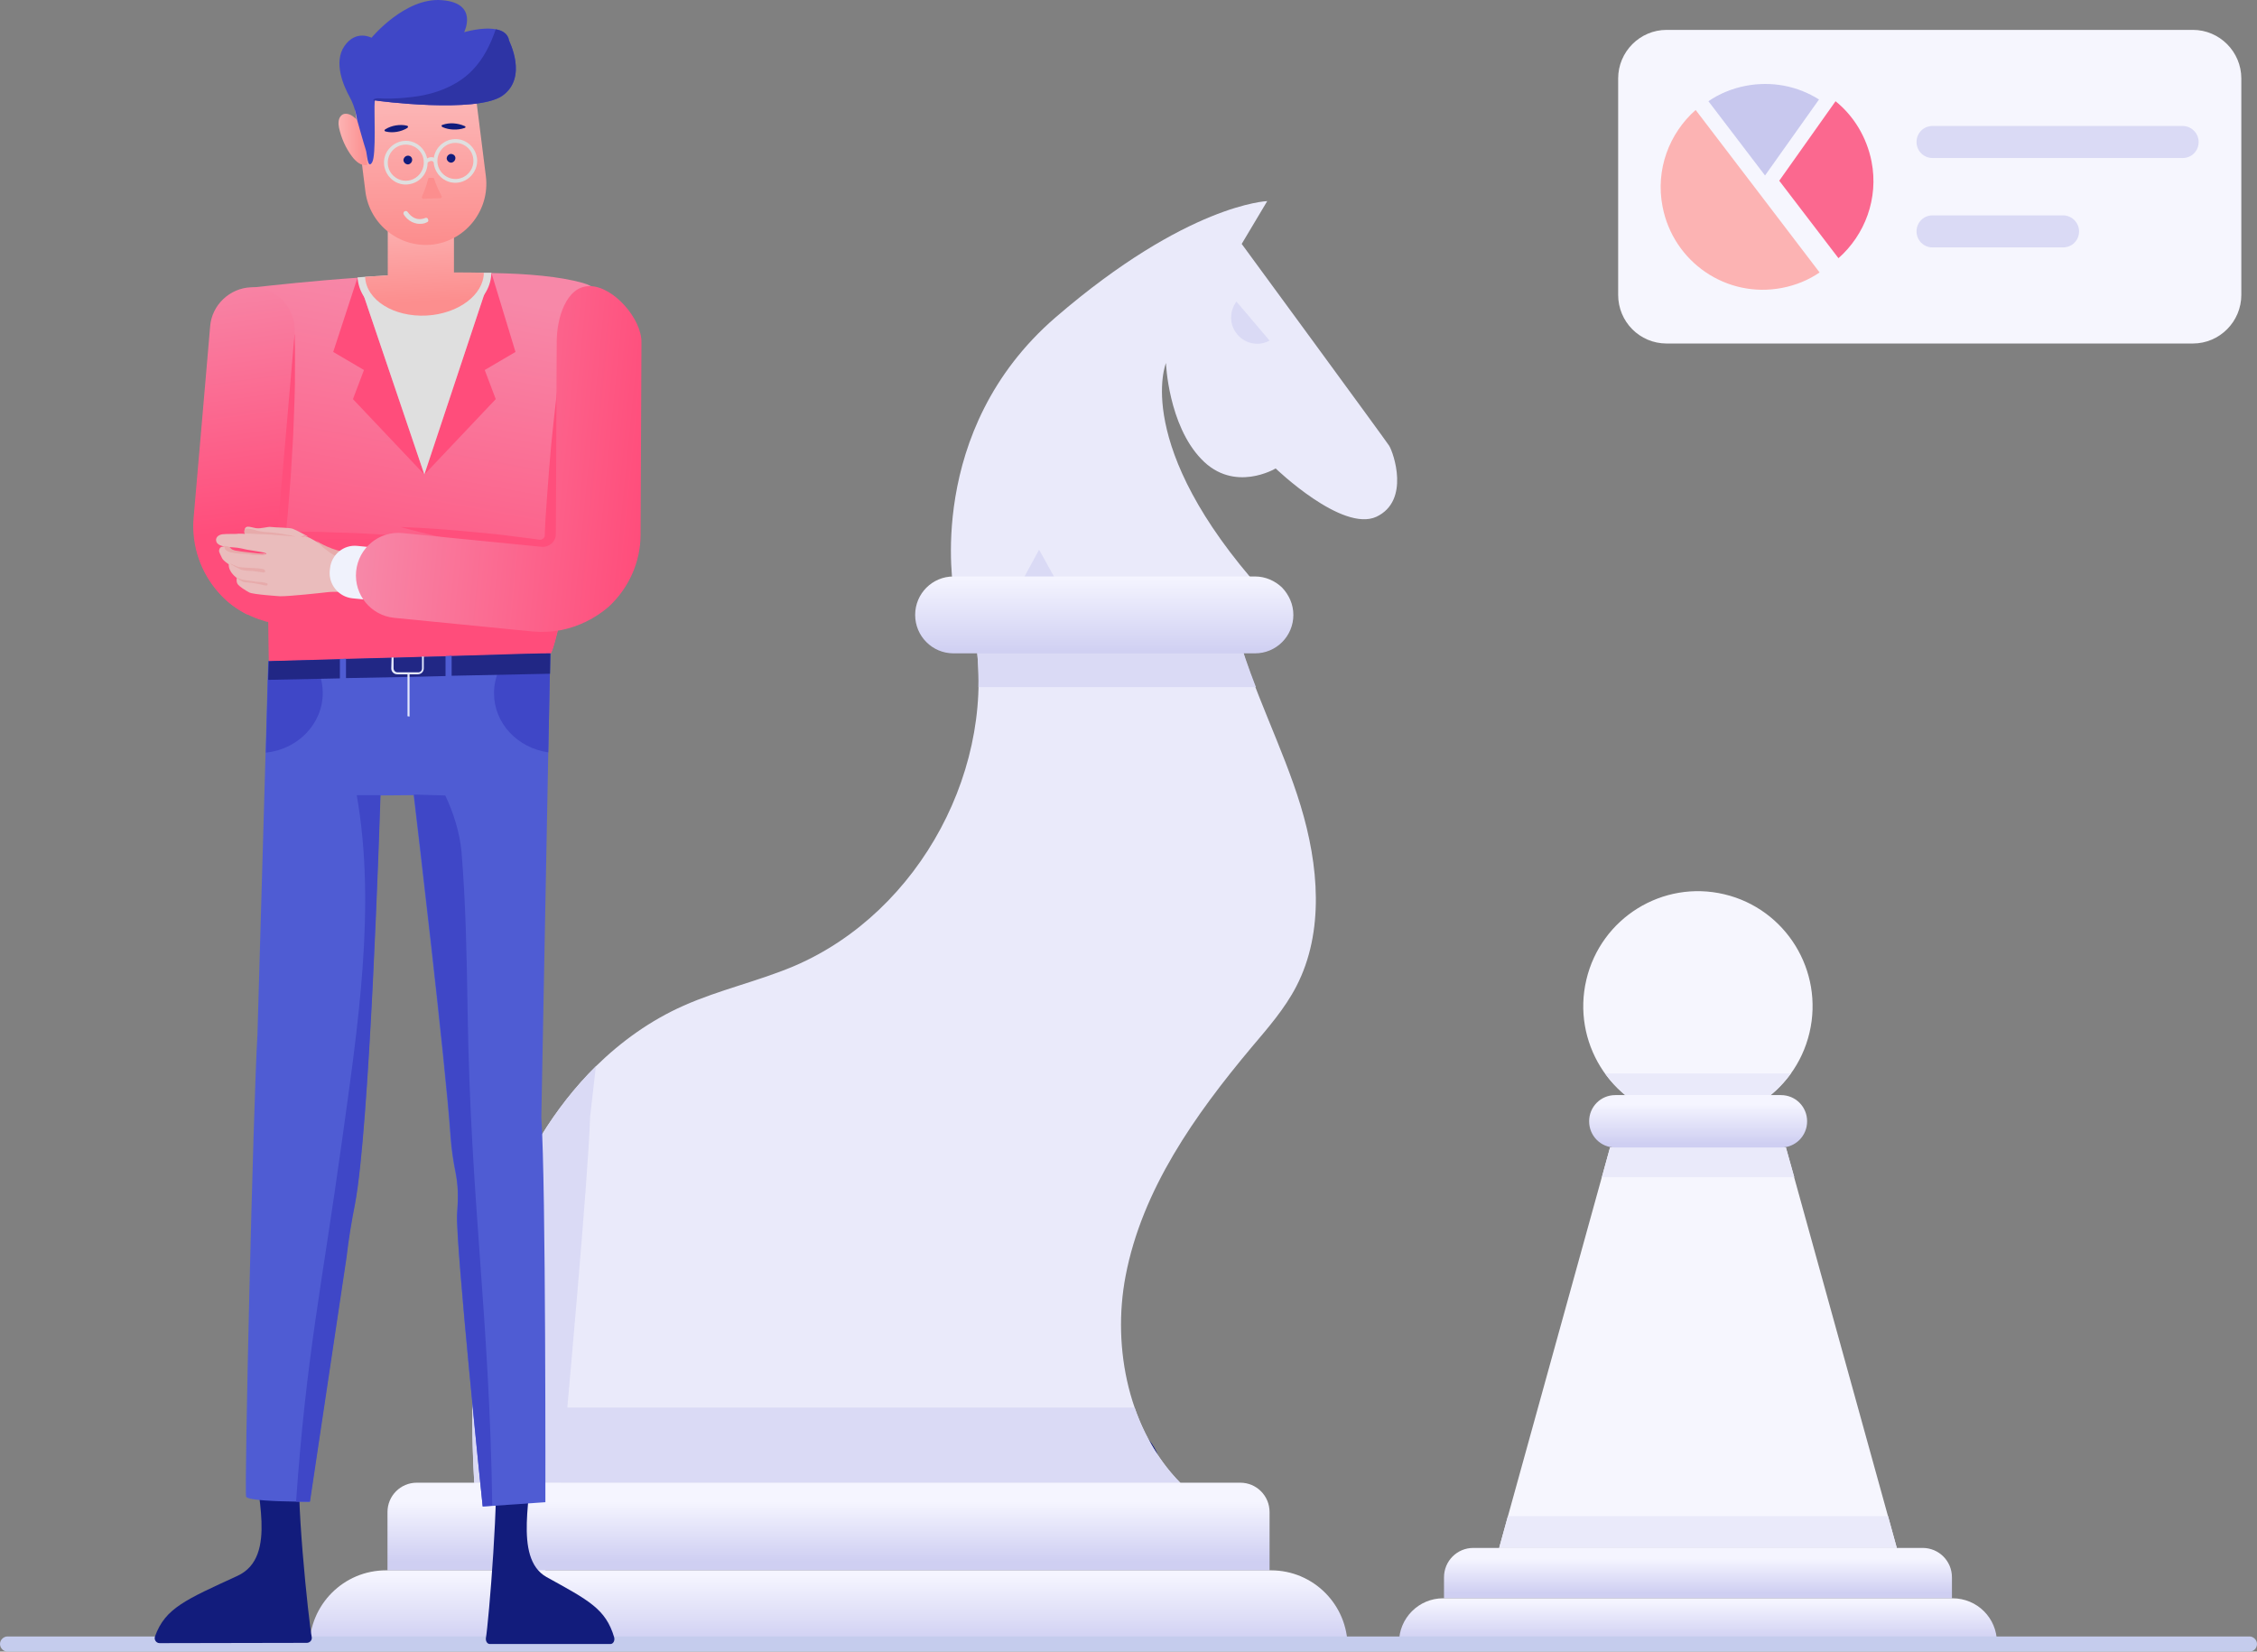
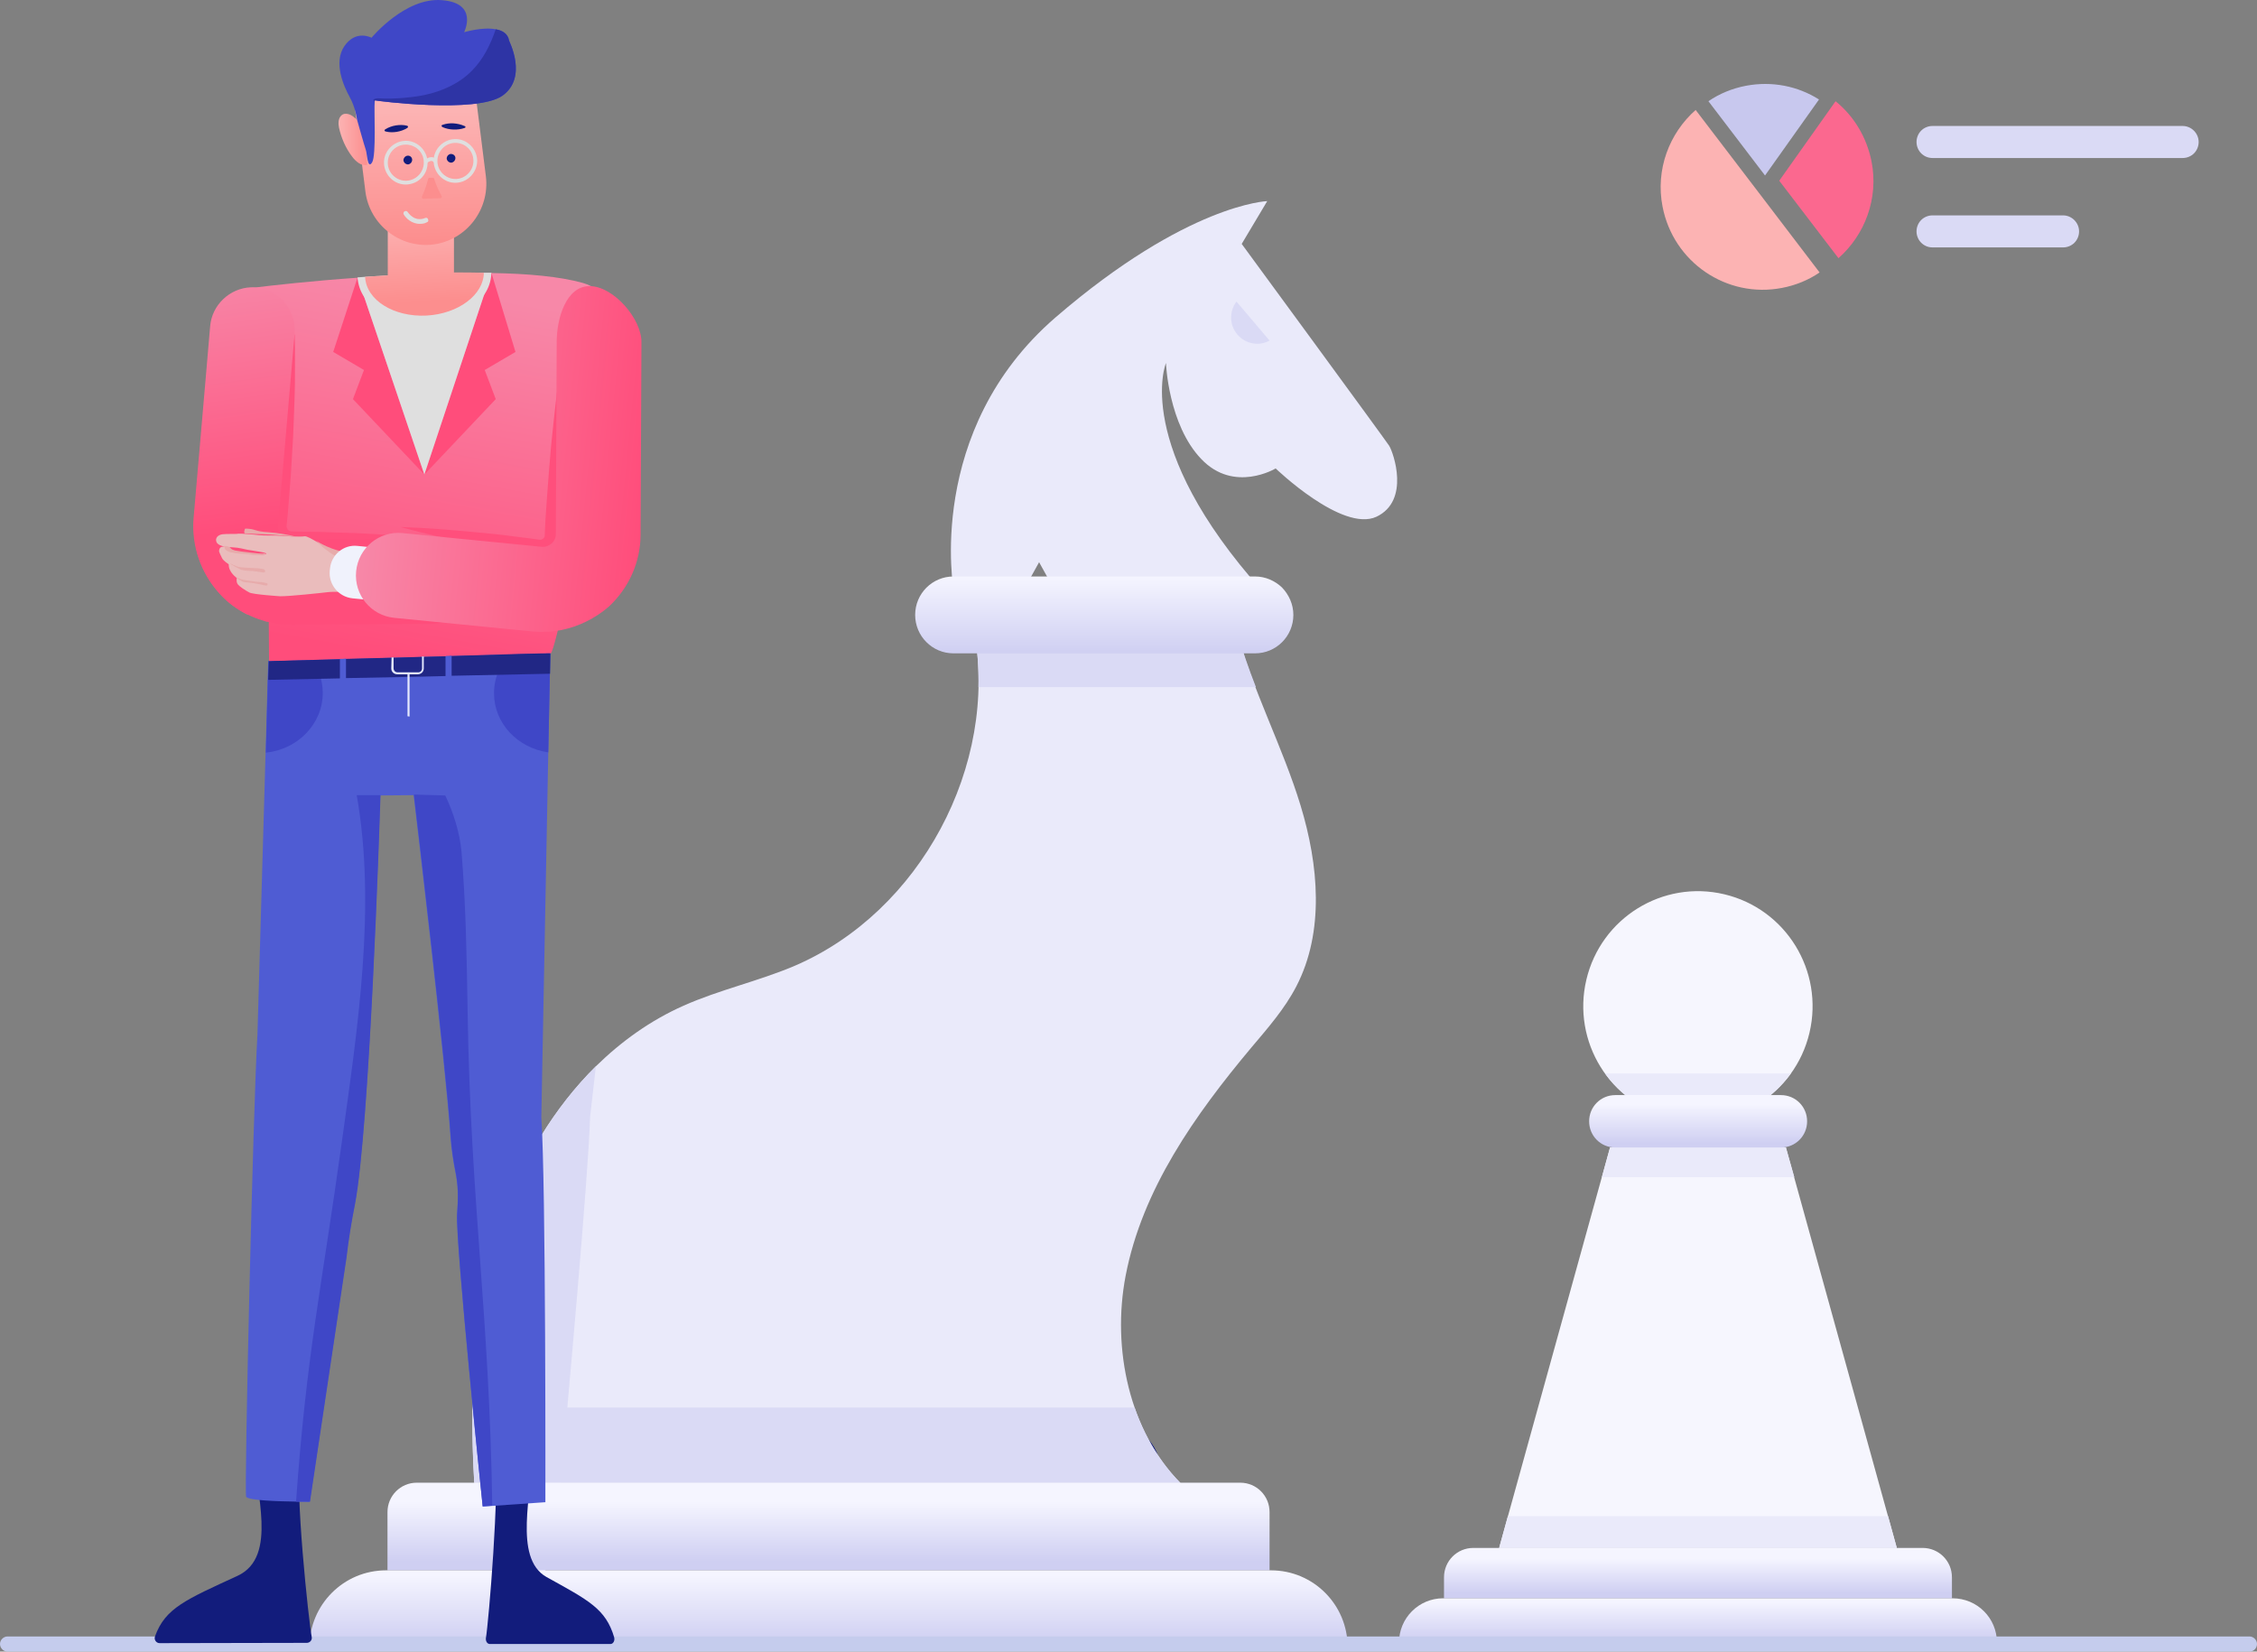
<svg xmlns="http://www.w3.org/2000/svg" width="440" height="322" viewBox="0 0 440 322" fill="none">
  <rect x="0" y="0" width="440" height="322" fill="#808080" stroke="none" />
  <path d="M369.778 301.789H292.258L313.873 223.724H348.163L369.778 301.789Z" fill="#F6F6FE" />
  <path d="M349.805 229.515L348.164 223.724H313.873L312.289 229.515H349.805Z" fill="#EAEAFA" />
  <path d="M293.955 295.6L292.258 301.788H369.778L368.081 295.6H293.955Z" fill="#EAEAFA" />
  <path d="M352.761 201.328C355.598 189.274 348.159 177.196 336.145 174.35C324.132 171.503 312.094 178.967 309.257 191.021C306.421 203.074 313.86 215.153 325.873 217.999C337.886 220.845 349.924 213.381 352.761 201.328Z" fill="#F6F6FE" />
  <path d="M312.911 209.304C316.985 214.924 323.549 218.558 331.018 218.558C338.487 218.558 345.051 214.924 349.125 209.304H312.911Z" fill="#EAEAFA" />
  <path d="M309.8 218.615C309.8 221.453 312.063 223.724 314.892 223.724H347.202C350.031 223.724 352.295 221.453 352.295 218.615C352.295 215.776 350.031 213.505 347.202 213.505H314.892C312.063 213.505 309.8 215.776 309.8 218.615Z" fill="url(#paint0_linear_323_18831)" />
  <path d="M380.53 311.61H281.507V307.523C281.507 304.343 284.053 301.789 287.222 301.789H374.815C377.983 301.789 380.53 304.343 380.53 307.523V311.61Z" fill="url(#paint1_linear_323_18831)" />
  <path d="M389.3 320.24H272.736C272.736 315.471 276.584 311.61 281.337 311.61H380.643C385.452 311.61 389.3 315.471 389.3 320.24Z" fill="url(#paint2_linear_323_18831)" />
  <path d="M203.93 253.303L211.286 253.871C211.456 259.094 206.363 269.938 213.097 273.629C221.301 278.17 224.697 279.817 226.055 284.699C226.224 285.267 225.772 285.835 225.206 285.778L200.761 283.961C200.252 283.905 199.913 283.45 200.026 282.939C200.648 280.612 204.722 257.789 203.93 253.303Z" fill="#121C7C" />
  <path d="M252.705 192.328C250.442 196.7 247.103 200.504 243.935 204.251C232.957 217.366 222.659 231.9 219.434 248.762C216.718 262.955 220.169 279.079 230.128 289.128H92.458C91.496 273.118 92.175 256.88 96.646 241.608C97.098 240.132 97.551 238.656 98.06 237.18C101.851 226.279 108.019 215.946 116.167 207.884C121.147 203.002 126.862 198.914 133.256 196.075C140.272 192.953 147.854 191.306 154.927 188.297C179.372 177.794 194.706 149.237 189.897 122.951L241.049 122.894C244.161 134.532 250.046 145.547 253.554 157.072C257.062 168.597 258.25 181.655 252.705 192.328Z" fill="#EAEAFA" />
  <path d="M119.054 320.524H95.572C95.062 320.524 94.723 320.013 94.893 319.388C95.402 317.401 97.948 303.378 99.137 293.499L96.647 293.67C96.647 293.67 96.647 291.966 96.59 289.128C96.59 287.425 96.534 285.381 96.534 282.996C96.534 282.088 96.534 281.179 96.534 280.214C96.534 277.035 96.477 273.458 96.477 269.768C96.477 268.973 96.477 268.178 96.477 267.383C96.477 257.959 96.477 248.194 96.647 242.176C96.647 242.005 96.647 241.778 96.647 241.608C97.1 240.132 97.552 238.656 98.061 237.18C101.853 226.279 108.02 215.946 116.169 207.884L115.037 217.763C114.754 228.834 110.51 275.559 109.265 289.128C109.039 291.512 108.926 292.818 108.926 292.818L105.474 293.045C104.399 298.779 103.72 305.024 107.794 307.409C115.546 311.951 118.771 313.597 119.903 319.161C120.016 319.842 119.62 320.524 119.054 320.524Z" fill="#DADAF5" />
  <path d="M190.746 133.965H244.841C243.426 130.331 242.125 126.641 241.106 122.894L189.954 122.951C190.577 126.584 190.803 130.274 190.746 133.965Z" fill="#DADAF5" />
  <path d="M92.12 274.423C92.063 279.306 92.176 284.245 92.459 289.128H230.129C226.111 285.04 223.112 279.987 221.189 274.423H92.12Z" fill="#DADAF5" />
  <path d="M247.5 306.16H75.54V294.805C75.54 291.626 78.086 289.071 81.255 289.071H241.785C244.954 289.071 247.5 291.626 247.5 294.805V306.16Z" fill="url(#paint3_linear_323_18831)" />
  <path d="M262.722 321.148H60.319C60.319 312.859 66.996 306.16 75.258 306.16H247.783C256.045 306.16 262.722 312.859 262.722 321.148Z" fill="url(#paint4_linear_323_18831)" />
  <path d="M185.936 115.229H199.46L202.572 109.609L205.684 115.229H246.086C220.679 86.842 227.3 70.775 227.3 70.775C227.3 70.775 227.752 82.811 234.203 89.511C240.597 96.21 248.688 91.328 248.688 91.328C248.688 91.328 261.646 103.818 268.323 100.752C274.944 97.629 271.662 88.262 270.813 86.899C269.964 85.593 242.068 47.555 242.068 47.555L247.047 39.209C247.047 39.209 231.487 39.72 205.797 61.862C180.165 84.004 185.936 115.229 185.936 115.229Z" fill="#EAEAFA" />
  <path d="M247.5 66.404C245.463 67.539 242.804 67.085 241.219 65.211C239.635 63.338 239.635 60.669 241.049 58.796L247.5 66.404Z" fill="#DADAF5" />
-   <path d="M199.517 112.788H205.684L202.572 107.167L199.517 112.788Z" fill="#DADAF5" />
  <path d="M252.14 119.885C252.14 124.029 248.801 127.379 244.67 127.379H185.879C181.749 127.379 178.41 124.029 178.41 119.885C178.41 115.74 181.749 112.391 185.879 112.391H244.67C246.707 112.391 248.575 113.242 249.933 114.548C251.291 115.967 252.14 117.841 252.14 119.885Z" fill="url(#paint5_linear_323_18831)" />
-   <path d="M436.945 15.307V57.49C436.945 62.713 432.701 66.972 427.495 66.972H324.908C319.645 66.972 315.458 62.713 315.458 57.49V15.307C315.458 10.084 319.702 5.826 324.908 5.826H427.495C432.701 5.826 436.945 10.084 436.945 15.307Z" fill="#F6F6FE" />
  <path d="M343.693 38.641L354.727 53.119C352.577 54.595 350.087 55.617 347.427 56.128C336.62 58.228 326.208 51.132 324.115 40.288C322.7 33.077 325.416 25.981 330.565 21.439L343.693 38.641Z" fill="#FCB3B3" />
  <path d="M344.09 34.213L333.056 19.735C335.206 18.259 337.696 17.237 340.355 16.726C345.448 15.761 350.484 16.783 354.614 19.395L344.09 34.213Z" fill="#C8C8EE" />
  <path d="M364.856 31.488C366.271 38.698 363.555 45.795 358.406 50.337L346.862 35.235L357.84 19.736C361.348 22.574 363.894 26.662 364.856 31.488Z" fill="#FB688F" />
  <path d="M428.626 27.684C428.626 28.535 428.286 29.33 427.721 29.898C427.155 30.466 426.363 30.806 425.514 30.806H376.738C374.984 30.806 373.626 29.387 373.626 27.684C373.626 26.832 373.966 26.037 374.531 25.47C375.097 24.902 375.889 24.561 376.738 24.561H425.514C427.211 24.561 428.626 25.981 428.626 27.684Z" fill="#DADAF5" />
  <path d="M405.313 45.114C405.313 45.965 404.974 46.76 404.408 47.328C403.842 47.895 403.05 48.236 402.201 48.236H376.738C374.984 48.236 373.626 46.817 373.626 45.114C373.626 44.262 373.966 43.467 374.531 42.899C375.097 42.332 375.889 41.991 376.738 41.991H402.201C403.899 41.991 405.313 43.41 405.313 45.114Z" fill="#DADAF5" />
  <path d="M438.529 322H1.471C0.679 322 0 321.319 0 320.524C0 319.729 0.679 319.048 1.471 319.048H438.529C439.321 319.048 440 319.729 440 320.524C440 321.319 439.378 322 438.529 322Z" fill="#C5CCED" />
  <path d="M58.621 284.302H50.021C49.398 290.377 54.434 303.492 46.286 307.239C36.327 311.837 32.197 313.484 30.216 319.048C29.99 319.672 30.442 320.353 31.122 320.353L59.81 320.297C60.432 320.297 60.885 319.729 60.772 319.161C60.206 316.379 57.32 289.412 58.621 284.302Z" fill="#121C7C" />
  <path d="M96.419 284.529H103.436C104.002 290.604 99.871 303.719 106.548 307.466C114.753 312.008 118.091 313.654 119.732 319.218C119.902 319.843 119.563 320.524 118.997 320.524H95.514C95.005 320.524 94.665 320.013 94.722 319.389C95.231 316.607 97.495 289.639 96.419 284.529Z" fill="#121C7C" />
  <path d="M107.284 127.379L107.17 132.489L106.887 146.682L105.529 217.82C106.435 230.821 106.322 292.875 106.322 292.875L94.099 293.727C94.099 293.727 88.724 242.233 89.12 236.725C89.346 232.922 89.29 231.105 88.781 228.607C88.328 226.336 87.988 224.065 87.819 221.737C86.857 207.26 80.632 155.028 80.632 155.028L74.125 155.085C74.125 155.085 72.201 219.012 69.146 234.852C68.467 238.258 67.901 241.722 67.505 245.185L60.375 292.818C60.375 292.818 59.243 292.818 57.659 292.761C54.094 292.705 48.323 292.534 47.983 291.796C47.587 290.774 49.341 215.889 50.19 201.696L51.774 146.796L52.17 132.545L52.284 128.912L60.602 128.514L100.211 126.641L106.435 126.357L107.284 127.379Z" fill="#4F5CD3" />
  <path d="M107.284 127.379L107.171 132.489L106.888 146.682C100.89 145.83 96.307 141.005 96.307 135.157C96.307 131.807 97.834 128.798 100.211 126.641L106.435 126.357L107.284 127.379Z" fill="#3F47C7" />
  <path d="M62.922 135.1C62.922 141.118 58.055 146.114 51.831 146.739L52.227 132.488L52.34 128.855L60.658 128.458C62.129 130.331 62.922 132.659 62.922 135.1Z" fill="#3F47C7" />
  <path d="M88.838 228.55C88.385 226.279 88.045 223.951 87.876 221.624C86.97 207.771 81.199 159.172 80.689 154.914L86.801 155.085C88.385 158.378 89.63 162.352 89.969 166.042C90.818 176.318 90.988 186.594 91.158 196.927C91.723 234.625 95.401 255.858 95.967 293.556L94.1 293.67C94.1 293.67 88.781 242.176 89.121 236.669C89.403 232.865 89.29 231.048 88.838 228.55Z" fill="#3F47C7" />
  <path d="M66.656 222.532C69.712 200.447 73.39 176.772 69.542 155.028H74.182C73.956 162.068 72.032 219.92 69.202 234.795C68.523 238.202 67.958 241.665 67.561 245.128L60.432 292.761C60.432 292.761 59.3 292.761 57.716 292.761C59.753 263.92 62.695 251.146 66.656 222.532Z" fill="#3F47C7" />
-   <path d="M115.205 117.898C113.055 119.374 109.49 119.771 109.49 119.771C109.49 119.771 107.793 127.379 107.34 127.379C106.831 127.379 52.453 128.912 52.453 128.912L52.397 121.304V119.658C52.397 119.658 50.529 119.828 48.096 119.771C46.116 118.749 44.305 117.387 42.834 115.74C39.212 111.766 37.402 106.429 37.855 101.093L40.175 74.295C41.476 68.334 43.287 62.827 45.776 58.569C46.512 57.32 47.644 56.411 49.002 56.128C49.058 56.128 49.058 56.128 49.058 56.128C49.228 56.071 49.398 56.014 49.568 56.014C53.245 55.617 60.828 54.765 69.768 54.141C70.221 54.084 70.73 54.084 71.239 54.027C78.652 53.516 86.856 53.119 94.439 53.232C94.948 53.232 95.401 53.232 95.91 53.232C102.87 53.346 109.207 53.913 113.621 55.163C131.388 60.102 117.412 116.478 115.205 117.898Z" fill="url(#paint6_linear_323_18831)" />
-   <path d="M109.491 119.714C109.491 119.714 107.793 127.322 107.284 127.322C106.775 127.322 52.397 128.855 52.397 128.855L52.284 119.658L109.491 119.714Z" fill="url(#paint7_linear_323_18831)" />
+   <path d="M115.205 117.898C113.055 119.374 109.49 119.771 109.49 119.771C109.49 119.771 107.793 127.379 107.34 127.379C106.831 127.379 52.453 128.912 52.453 128.912L52.397 121.304V119.658C52.397 119.658 50.529 119.828 48.096 119.771C46.116 118.749 44.305 117.387 42.834 115.74C39.212 111.766 37.402 106.429 37.855 101.093L40.175 74.295C41.476 68.334 43.287 62.827 45.776 58.569C46.512 57.32 47.644 56.411 49.002 56.128C49.058 56.128 49.058 56.128 49.058 56.128C53.245 55.617 60.828 54.765 69.768 54.141C70.221 54.084 70.73 54.084 71.239 54.027C78.652 53.516 86.856 53.119 94.439 53.232C94.948 53.232 95.401 53.232 95.91 53.232C102.87 53.346 109.207 53.913 113.621 55.163C131.388 60.102 117.412 116.478 115.205 117.898Z" fill="url(#paint6_linear_323_18831)" />
  <path d="M109.999 67.028C109.434 70.321 108.981 73.614 108.528 76.85C108.132 80.143 107.793 83.436 107.453 86.729C107.17 90.022 106.887 93.315 106.661 96.608L106.321 101.547L106.208 104.045C106.208 104.613 106.208 104.499 106.152 104.669C106.095 104.783 105.982 104.953 105.869 105.067L105.982 104.953C105.642 105.18 105.529 105.237 105.246 105.237L103.605 105.01L99.984 104.556C97.551 104.215 95.118 103.988 92.685 103.761C87.818 103.307 82.952 102.909 78.029 102.739C82.782 104.045 87.535 105.124 92.345 106.089C94.722 106.543 97.155 107.054 99.531 107.451L103.153 108.076C103.832 108.189 104.171 108.303 105.133 108.36C106.095 108.417 107.17 108.019 107.793 107.508L107.906 107.451L107.962 107.395C108.415 106.997 108.811 106.486 109.094 105.862C109.377 105.294 109.434 104.386 109.434 104.102L109.603 101.604L109.83 96.664C109.999 93.371 110.056 90.079 110.169 86.786C110.226 83.493 110.282 80.2 110.226 76.85C110.226 73.614 110.169 70.321 109.999 67.028Z" fill="#FF4F7C" />
  <path d="M57.434 65.098C57.547 68.448 57.49 71.74 57.49 75.033C57.434 78.326 57.264 81.676 57.151 84.969C56.924 88.262 56.811 91.555 56.528 94.847L56.132 99.787L55.906 102.228C55.849 102.796 55.849 102.682 55.906 102.853C55.962 102.966 56.019 103.136 56.132 103.307L56.019 103.193C56.302 103.477 56.472 103.534 56.698 103.591L58.339 103.647L62.017 103.704C64.45 103.761 66.883 103.875 69.316 103.931C74.183 104.158 79.105 104.499 83.972 105.01C79.105 105.578 74.183 105.975 69.316 106.316C66.883 106.429 64.45 106.6 61.96 106.656L58.282 106.77C57.603 106.77 57.264 106.827 56.245 106.77C55.283 106.713 54.322 106.145 53.699 105.578L53.642 105.521L53.586 105.464C53.19 105.01 52.85 104.442 52.681 103.761C52.454 103.136 52.567 102.228 52.567 101.944L52.737 99.503L53.19 94.564C53.473 91.271 53.869 87.978 54.265 84.742C54.661 81.449 55.114 78.213 55.623 74.92C56.245 71.627 56.755 68.334 57.434 65.098Z" fill="#FF4F7C" />
  <path d="M92.232 113.299C92.288 117.898 88.611 121.645 84.027 121.645L56.867 121.815C55.339 121.815 53.811 121.645 52.283 121.247C52.001 121.247 51.661 121.134 51.378 121.02C50.19 120.68 49.058 120.226 47.983 119.658C46.002 118.636 44.192 117.33 42.721 115.627C39.099 111.653 37.288 106.316 37.741 100.979L40.061 74.182L40.967 63.622C41.306 59.421 44.814 56.184 48.888 56.014C48.945 56.014 48.945 56.014 48.945 56.014C49.228 56.014 49.567 56.014 49.85 56.071C54.434 56.468 57.772 60.499 57.433 65.041L54.207 102.398C54.094 103.364 54.603 104.045 54.83 104.386C55.113 104.669 55.735 105.18 56.754 105.18L83.914 105.01C88.497 105.01 92.232 108.7 92.232 113.299Z" fill="url(#paint8_linear_323_18831)" />
  <path d="M107.284 127.379L107.228 131.353L87.989 131.75L86.801 131.807L79.841 131.978H79.445L67.449 132.205L66.26 132.261L52.284 132.545L52.397 128.912L53.642 128.855H53.755C55.962 128.798 60.602 128.685 66.317 128.514C66.713 128.514 67.109 128.514 67.505 128.458C70.278 128.401 73.334 128.287 76.389 128.23H76.785C78.596 128.174 80.463 128.117 82.274 128.06H82.67C84.085 128.003 85.499 128.003 86.914 127.947C87.31 127.947 87.706 127.947 88.102 127.89C98.4 127.549 107.058 127.322 107.284 127.379Z" fill="#212785" />
-   <path d="M59.866 104.499C59.866 104.499 57.716 103.307 57.037 103.08C56.415 102.853 53.529 102.853 52.85 102.739C52.171 102.625 50.926 103.136 49.851 102.966C48.776 102.796 47.474 102.058 47.701 103.988C47.927 105.918 58.339 104.953 58.791 104.669C59.244 104.385 59.583 104.499 59.583 104.499C59.583 104.499 60.432 104.783 59.866 104.499Z" fill="#EABCBC" />
  <path d="M74.126 116.308L67.222 115.456C67.222 115.456 65.299 115.286 63.827 115.456C62.356 115.627 56.585 116.251 54.661 116.251C54.661 116.251 49.342 115.911 48.606 115.513C47.871 115.116 46.569 114.321 46.286 113.81C46.003 113.299 46.173 112.674 46.173 112.674C46.173 112.674 44.532 111.596 44.589 110.006C44.589 110.006 43.57 109.382 43.287 108.814C43.004 108.246 42.778 107.735 42.721 107.565C42.665 107.395 42.721 106.713 43.287 106.6C43.797 106.486 44.758 106.656 45.041 107.054C45.268 107.451 46.909 107.678 47.078 107.735C47.192 107.735 50.474 108.076 50.7 108.133C50.926 108.189 51.831 108.133 51.888 107.962C51.945 107.792 51.153 107.678 50.926 107.622C50.7 107.565 48.776 107.281 48.154 107.167C47.531 107.054 46.682 106.77 45.438 106.713C44.193 106.656 42.608 106.543 42.212 105.691C41.873 104.896 42.495 104.272 43.4 104.158C44.306 104.045 46.117 104.158 46.456 104.045C46.795 103.988 49.625 104.215 50.417 104.329C51.209 104.442 53.925 104.385 54.604 104.442C55.283 104.499 58.508 104.726 59.357 104.556C60.149 104.385 64.11 107.224 64.959 107.678C65.808 108.133 75.201 108.076 75.201 108.076L74.126 116.308Z" fill="#EABCBC" />
  <path d="M51.775 107.792C51.775 107.792 51.944 108.076 50.982 108.189C50.02 108.303 49.285 108.246 48.889 108.133C48.436 108.019 47.078 107.962 46.456 107.905C45.833 107.849 44.136 107.678 43.853 106.997C43.627 106.373 43.683 106.429 43.683 106.429C43.683 106.429 44.532 106.486 44.815 106.713C44.928 106.827 45.041 106.997 45.041 106.997C45.041 106.997 45.381 107.224 45.89 107.338C46.399 107.451 47.814 107.622 47.814 107.622L49.285 107.792L50.303 107.905C50.303 107.905 51.209 107.962 51.322 107.905C51.435 107.849 51.775 107.905 51.775 107.792Z" fill="#E7ABAB" />
  <path d="M51.549 111.085C51.549 111.085 52.058 111.653 51.209 111.596C51.209 111.596 49.738 111.369 49.116 111.312C48.493 111.312 47.305 111.255 46.909 111.028C46.456 110.801 45.268 110.29 44.815 109.779C44.815 109.779 45.891 110.46 46.796 110.574C47.701 110.687 49.682 110.744 50.361 110.801C51.04 110.915 51.436 110.915 51.549 111.085Z" fill="#E7ABAB" />
  <path d="M52.001 113.696C52.001 113.696 52.227 113.753 52.17 113.98C52.114 114.207 51.831 114.207 51.209 114.037C50.53 113.867 48.832 113.583 48.492 113.583C48.153 113.526 47.757 113.583 47.191 113.356C46.625 113.072 45.89 112.447 45.89 112.447C45.89 112.447 46.625 112.901 47.587 113.072C48.549 113.242 50.247 113.469 50.699 113.469C51.152 113.469 52.001 113.696 52.001 113.696Z" fill="#E7ABAB" />
  <path d="M74.974 109.155C74.974 109.155 68.24 109.155 66.769 108.871C65.242 108.587 63.148 107.054 61.62 105.407C61.62 105.407 63.714 106.884 66.826 107.565C69.542 108.189 75.031 107.565 75.2 107.565L74.974 109.155Z" fill="#E7ABAB" />
  <path d="M57.603 104.613C57.603 104.613 53.473 104.272 52.624 104.215C51.775 104.215 47.701 103.988 47.701 103.988C47.701 103.988 47.475 103.818 47.758 103.08C47.758 103.08 48.606 102.966 49.795 103.364C50.983 103.761 52.058 103.704 52.907 103.818C53.812 103.875 55.792 104.158 57.603 104.613Z" fill="#E7ABAB" />
  <path d="M77.295 117.5L68.694 116.649C66.034 116.365 64.054 113.98 64.28 111.312L64.337 110.801C64.62 108.133 66.996 106.145 69.656 106.429L78.257 107.281C80.916 107.565 82.897 109.949 82.614 112.618L82.557 113.129C82.331 115.797 79.954 117.784 77.295 117.5Z" fill="#F0F2FC" />
  <path d="M109.434 122.837C107.623 123.178 105.756 123.291 103.889 123.121L76.841 120.453C72.315 119.998 68.976 115.967 69.429 111.369C69.882 106.827 73.899 103.477 78.482 103.931L105.53 106.6C106.492 106.713 107.171 106.259 107.51 105.975C107.85 105.691 108.359 105.067 108.359 104.102L108.529 66.631C108.529 62.032 110.396 55.73 114.979 55.787C119.563 55.787 125.108 62.146 125.051 66.744L124.881 104.215C124.881 109.609 122.562 114.718 118.601 118.352C115.998 120.566 112.829 122.156 109.434 122.837Z" fill="url(#paint9_linear_323_18831)" />
  <path d="M82.613 128.003H82.217C82.273 128.06 82.273 128.174 82.273 128.231V130.331C82.273 130.729 81.934 131.126 81.481 131.069H77.464C77.068 131.069 76.728 130.729 76.728 130.274V128.174H76.332V128.231L76.275 130.331C76.275 130.956 76.785 131.467 77.464 131.467H79.444V139.642L79.84 139.699V131.467H81.425C82.104 131.467 82.613 130.956 82.613 130.331V128.231C82.669 128.117 82.669 128.06 82.613 128.003Z" fill="#E4E8FD" />
  <path d="M67.449 128.401V135.043H66.261V128.458C66.657 128.458 67.053 128.458 67.449 128.401Z" fill="#4F5CD3" />
  <path d="M88.046 127.833V133.965H86.857V127.89C87.254 127.89 87.65 127.89 88.046 127.833Z" fill="#4F5CD3" />
  <path d="M69.712 54.084L64.959 68.618L70.957 72.138L68.807 77.815L82.727 92.52L69.712 54.084Z" fill="url(#paint10_linear_323_18831)" />
  <path d="M95.798 53.175L100.494 68.618L94.496 72.138L96.646 77.815L82.727 92.52L95.798 53.175Z" fill="url(#paint11_linear_323_18831)" />
  <path d="M69.712 54.084L71.975 60.783L82.726 92.52L95.797 53.175L91.61 59.818C91.61 59.818 82.047 62.543 81.991 62.543C81.934 62.543 78.256 61.635 78.03 61.578C77.803 61.464 74.522 60.783 74.522 60.783C74.522 60.783 72.881 58.966 72.711 58.342C72.598 57.66 69.712 54.084 69.712 54.084Z" fill="#DFDFDF" />
  <path d="M95.797 53.175C95.741 55.673 94.496 58.001 92.119 59.818C89.799 61.635 86.631 62.77 83.236 62.94C82.896 62.94 82.613 62.997 82.274 62.997C75.37 62.997 69.995 59.193 69.712 54.084C70.165 54.027 70.674 54.027 71.183 53.97C78.596 53.459 86.8 53.062 94.383 53.175C94.835 53.175 95.288 53.175 95.797 53.175Z" fill="#DFDFDF" />
  <path d="M94.326 53.175C94.269 57.49 89.346 61.18 83.178 61.521C76.784 61.862 71.409 58.512 71.183 54.027V53.97C72.654 53.857 74.068 53.8 75.596 53.686V31.999C75.596 28.422 78.482 25.526 82.047 25.526C83.801 25.526 85.442 26.264 86.63 27.4C87.818 28.592 88.497 30.182 88.497 31.942V53.118C90.421 53.118 92.402 53.118 94.326 53.175Z" fill="url(#paint12_linear_323_18831)" />
  <path d="M92.742 18.6L94.723 34.383C95.515 40.855 90.932 46.817 84.481 47.668C78.031 48.463 72.089 43.864 71.24 37.392L69.26 21.609C68.468 15.137 73.051 9.176 79.502 8.324C82.727 7.926 85.839 8.835 88.272 10.765C90.649 12.582 92.346 15.364 92.742 18.6Z" fill="url(#paint13_linear_323_18831)" />
  <path d="M71.579 32.169C70.391 32.396 69.372 31.488 68.637 30.523C67.392 28.876 66.543 26.946 66.09 24.902C65.921 24.05 65.921 23.028 66.6 22.461C66.996 22.12 67.562 22.12 68.071 22.29C68.58 22.461 68.976 22.801 69.372 23.142C70.391 24.221 71.07 25.64 71.183 27.116L71.579 32.169Z" fill="url(#paint14_linear_323_18831)" />
  <path d="M97.948 18.657C92.912 22.177 73.447 19.679 73.107 19.565C73.051 19.565 73.051 19.679 73.051 19.792C72.881 21.382 73.39 30.296 72.541 31.658C71.636 33.134 71.579 29.955 71.297 29.16C71.014 28.365 69.599 23.312 69.599 23.312C69.599 23.312 69.316 20.985 68.184 18.941C67.053 16.897 64.903 12.185 67.166 8.948C69.429 5.712 72.428 7.359 72.428 7.359C72.428 7.359 78.992 -0.59 86.178 0.035C93.365 0.603 90.479 6.28 90.479 6.28C90.479 6.28 94.043 5.201 96.646 5.712C97.948 5.939 99.023 6.564 99.249 7.927C99.193 7.927 102.984 15.08 97.948 18.657Z" fill="#3F47C7" />
  <path d="M97.948 18.657C92.912 22.177 73.447 19.679 73.107 19.565C73.05 19.565 73.05 19.679 73.05 19.792C72.937 19.679 72.824 19.565 72.768 19.452C73.22 18.997 74.295 19.225 74.918 19.225C75.766 19.225 76.672 19.225 77.521 19.168C79.275 19.054 80.972 18.884 82.67 18.543C86.178 17.805 89.63 16.272 92.119 13.661C94.27 11.447 95.628 8.665 96.646 5.712C97.948 5.939 99.023 6.564 99.249 7.927C99.192 7.927 102.984 15.08 97.948 18.657Z" fill="#2E34A5" />
  <path d="M90.535 24.959C89.234 25.413 87.536 25.356 86.291 24.788C86.008 24.675 86.008 24.391 86.291 24.334C86.914 24.107 87.706 23.994 88.442 24.05C89.177 24.107 89.913 24.277 90.535 24.561C90.818 24.618 90.818 24.902 90.535 24.959Z" fill="#121C7C" />
  <path d="M79.388 24.959C78.2 25.697 76.559 25.981 75.201 25.64C74.918 25.583 74.861 25.356 75.144 25.186C75.71 24.845 76.445 24.561 77.181 24.448C77.917 24.334 78.652 24.334 79.331 24.505C79.614 24.561 79.614 24.788 79.388 24.959Z" fill="#121C7C" />
  <path d="M81.934 43.638C80.293 43.694 79.162 42.559 78.709 41.821C78.596 41.594 78.652 41.31 78.879 41.196C79.105 41.083 79.388 41.139 79.501 41.367C79.558 41.423 80.746 43.354 82.896 42.502C83.123 42.388 83.405 42.502 83.462 42.786C83.575 43.013 83.462 43.297 83.179 43.354C82.783 43.581 82.33 43.638 81.934 43.638Z" fill="#DFDFDF" />
  <path d="M80.35 31.147C80.35 31.601 80.01 31.999 79.558 32.056C79.105 32.056 78.709 31.715 78.652 31.261C78.652 30.806 78.992 30.409 79.445 30.352C79.954 30.296 80.35 30.693 80.35 31.147Z" fill="#121C7C" />
  <path d="M88.781 30.807C88.781 31.261 88.441 31.658 87.988 31.715C87.536 31.715 87.14 31.374 87.083 30.92C87.083 30.466 87.422 30.069 87.875 30.012C88.384 30.012 88.781 30.352 88.781 30.807Z" fill="#121C7C" />
  <path d="M88.951 35.632C86.631 35.746 84.65 33.872 84.537 31.545C84.424 29.217 86.291 27.23 88.611 27.116C90.931 27.003 92.912 28.876 93.025 31.204C93.081 33.532 91.271 35.519 88.951 35.632ZM88.668 27.854C86.744 27.911 85.216 29.558 85.273 31.488C85.329 33.418 86.97 34.951 88.894 34.894C90.818 34.837 92.346 33.191 92.289 31.261C92.233 29.274 90.592 27.797 88.668 27.854Z" fill="#DFDFDF" />
  <path d="M79.275 35.973C76.955 36.086 74.975 34.213 74.861 31.885C74.748 29.557 76.615 27.57 78.935 27.457C81.255 27.343 83.236 29.217 83.349 31.544C83.462 33.929 81.651 35.859 79.275 35.973ZM78.992 28.195C77.068 28.252 75.54 29.898 75.597 31.828C75.653 33.759 77.294 35.292 79.218 35.235C81.142 35.178 82.67 33.532 82.613 31.601C82.613 29.671 80.972 28.138 78.992 28.195Z" fill="#DFDFDF" />
  <path d="M83.179 31.828L82.67 31.317C83.179 30.863 83.632 30.636 84.141 30.636C84.537 30.636 84.877 30.863 85.216 31.261L84.65 31.715C84.481 31.488 84.254 31.374 84.085 31.374C83.858 31.374 83.519 31.545 83.179 31.828Z" fill="#DFDFDF" />
  <path d="M85.839 38.641L82.557 38.755C82.331 38.755 82.161 38.528 82.274 38.3C82.784 37.165 83.18 36.03 83.463 34.894C83.463 34.781 83.576 34.667 83.746 34.667H84.368C84.481 34.667 84.651 34.724 84.651 34.894C84.99 36.03 85.5 37.108 86.066 38.187C86.235 38.357 86.066 38.641 85.839 38.641Z" fill="url(#paint15_linear_323_18831)" />
  <defs>
    <linearGradient id="paint0_linear_323_18831" x1="331.022" y1="215.255" x2="331.022" y2="222.878" gradientUnits="userSpaceOnUse">
      <stop offset="1.1e-07" stop-color="#F5F5FF" />
      <stop offset="1" stop-color="#CFCFF2" />
    </linearGradient>
    <linearGradient id="paint1_linear_323_18831" x1="331.021" y1="303.91" x2="331.021" y2="310.588" gradientUnits="userSpaceOnUse">
      <stop offset="1.1e-07" stop-color="#F5F5FF" />
      <stop offset="1" stop-color="#CFCFF2" />
    </linearGradient>
    <linearGradient id="paint2_linear_323_18831" x1="331.021" y1="312.197" x2="331.021" y2="319.78" gradientUnits="userSpaceOnUse">
      <stop offset="1.1e-07" stop-color="#F5F5FF" />
      <stop offset="1" stop-color="#CFCFF2" />
    </linearGradient>
    <linearGradient id="paint3_linear_323_18831" x1="161.51" y1="292.777" x2="161.51" y2="304.377" gradientUnits="userSpaceOnUse">
      <stop offset="1.1e-07" stop-color="#F5F5FF" />
      <stop offset="1" stop-color="#CFCFF2" />
    </linearGradient>
    <linearGradient id="paint4_linear_323_18831" x1="161.51" y1="307.173" x2="161.51" y2="320.346" gradientUnits="userSpaceOnUse">
      <stop offset="1.1e-07" stop-color="#F5F5FF" />
      <stop offset="1" stop-color="#CFCFF2" />
    </linearGradient>
    <linearGradient id="paint5_linear_323_18831" x1="215.286" y1="112.418" x2="215.286" y2="127.383" gradientUnits="userSpaceOnUse">
      <stop offset="1.1e-07" stop-color="#F5F5FF" />
      <stop offset="1" stop-color="#CFCFF2" />
    </linearGradient>
    <linearGradient id="paint6_linear_323_18831" x1="85.783" y1="55.972" x2="72.588" y2="127.439" gradientUnits="userSpaceOnUse">
      <stop stop-color="#F788A8" />
      <stop offset="1" stop-color="#FF4D7B" />
    </linearGradient>
    <linearGradient id="paint7_linear_323_18831" x1="81.387" y1="141.466" x2="81.104" y2="131.182" gradientUnits="userSpaceOnUse">
      <stop stop-color="#F788A8" />
      <stop offset="1" stop-color="#FF4D7B" />
    </linearGradient>
    <linearGradient id="paint8_linear_323_18831" x1="57.126" y1="50.327" x2="64.027" y2="101.184" gradientUnits="userSpaceOnUse">
      <stop stop-color="#F788A8" />
      <stop offset="1" stop-color="#FF4D7B" />
    </linearGradient>
    <linearGradient id="paint9_linear_323_18831" x1="72.009" y1="85.668" x2="126.262" y2="91.034" gradientUnits="userSpaceOnUse">
      <stop stop-color="#F788A8" />
      <stop offset="1" stop-color="#FF4D7B" />
    </linearGradient>
    <linearGradient id="paint10_linear_323_18831" x1="60.567" y1="41.391" x2="61.569" y2="44.328" gradientUnits="userSpaceOnUse">
      <stop stop-color="#F788A8" />
      <stop offset="1" stop-color="#FF4D7B" />
    </linearGradient>
    <linearGradient id="paint11_linear_323_18831" x1="105.148" y1="40.215" x2="104.125" y2="43.216" gradientUnits="userSpaceOnUse">
      <stop stop-color="#F788A8" />
      <stop offset="1" stop-color="#FF4D7B" />
    </linearGradient>
    <linearGradient id="paint12_linear_323_18831" x1="82.218" y1="42.05" x2="82.966" y2="58.79" gradientUnits="userSpaceOnUse">
      <stop offset="0.004" stop-color="#FCB3B3" />
      <stop offset="1" stop-color="#FC8E8E" />
    </linearGradient>
    <linearGradient id="paint13_linear_323_18831" x1="81.944" y1="21.615" x2="82.11" y2="47.057" gradientUnits="userSpaceOnUse">
      <stop offset="0.004" stop-color="#FCB3B3" />
      <stop offset="1" stop-color="#FC8E8E" />
    </linearGradient>
    <linearGradient id="paint14_linear_323_18831" x1="66.02" y1="27.219" x2="71.593" y2="27.219" gradientUnits="userSpaceOnUse">
      <stop offset="0.004" stop-color="#FCB3B3" />
      <stop offset="1" stop-color="#FC8E8E" />
    </linearGradient>
    <linearGradient id="paint15_linear_323_18831" x1="84.196" y1="46.772" x2="84.196" y2="45.064" gradientUnits="userSpaceOnUse">
      <stop offset="0.004" stop-color="#FCB3B3" />
      <stop offset="1" stop-color="#FC8E8E" />
    </linearGradient>
  </defs>
</svg>